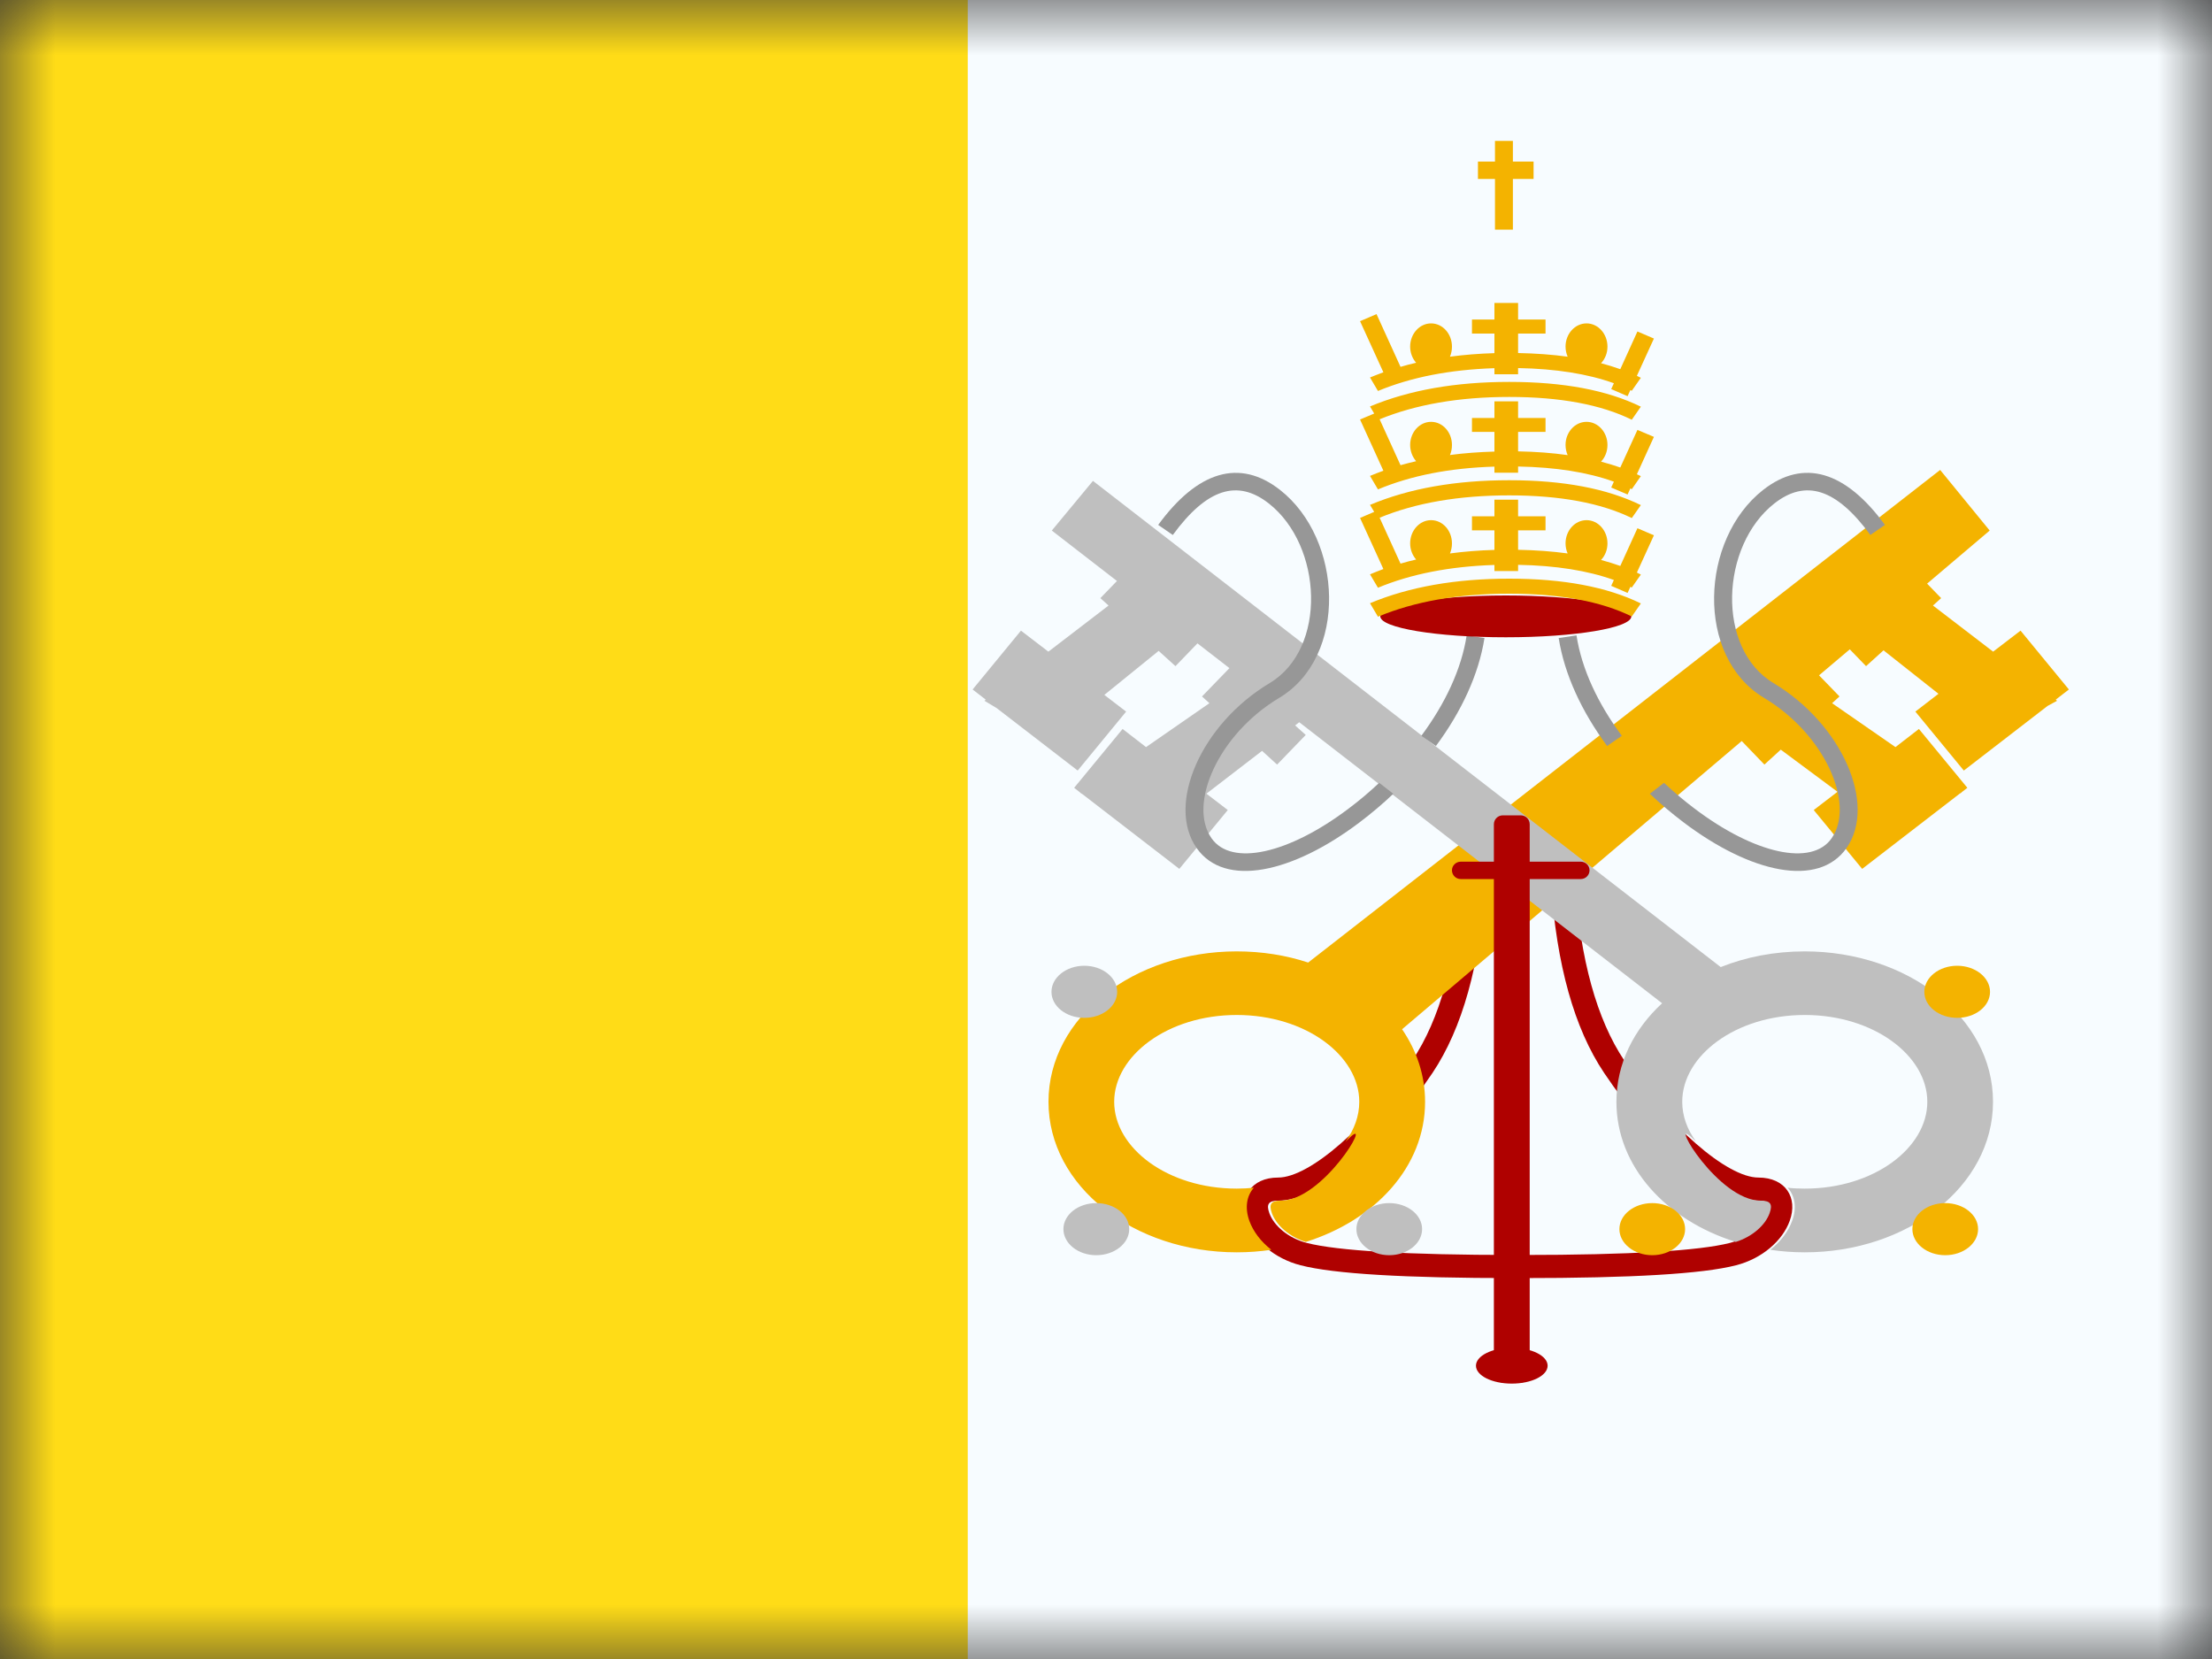
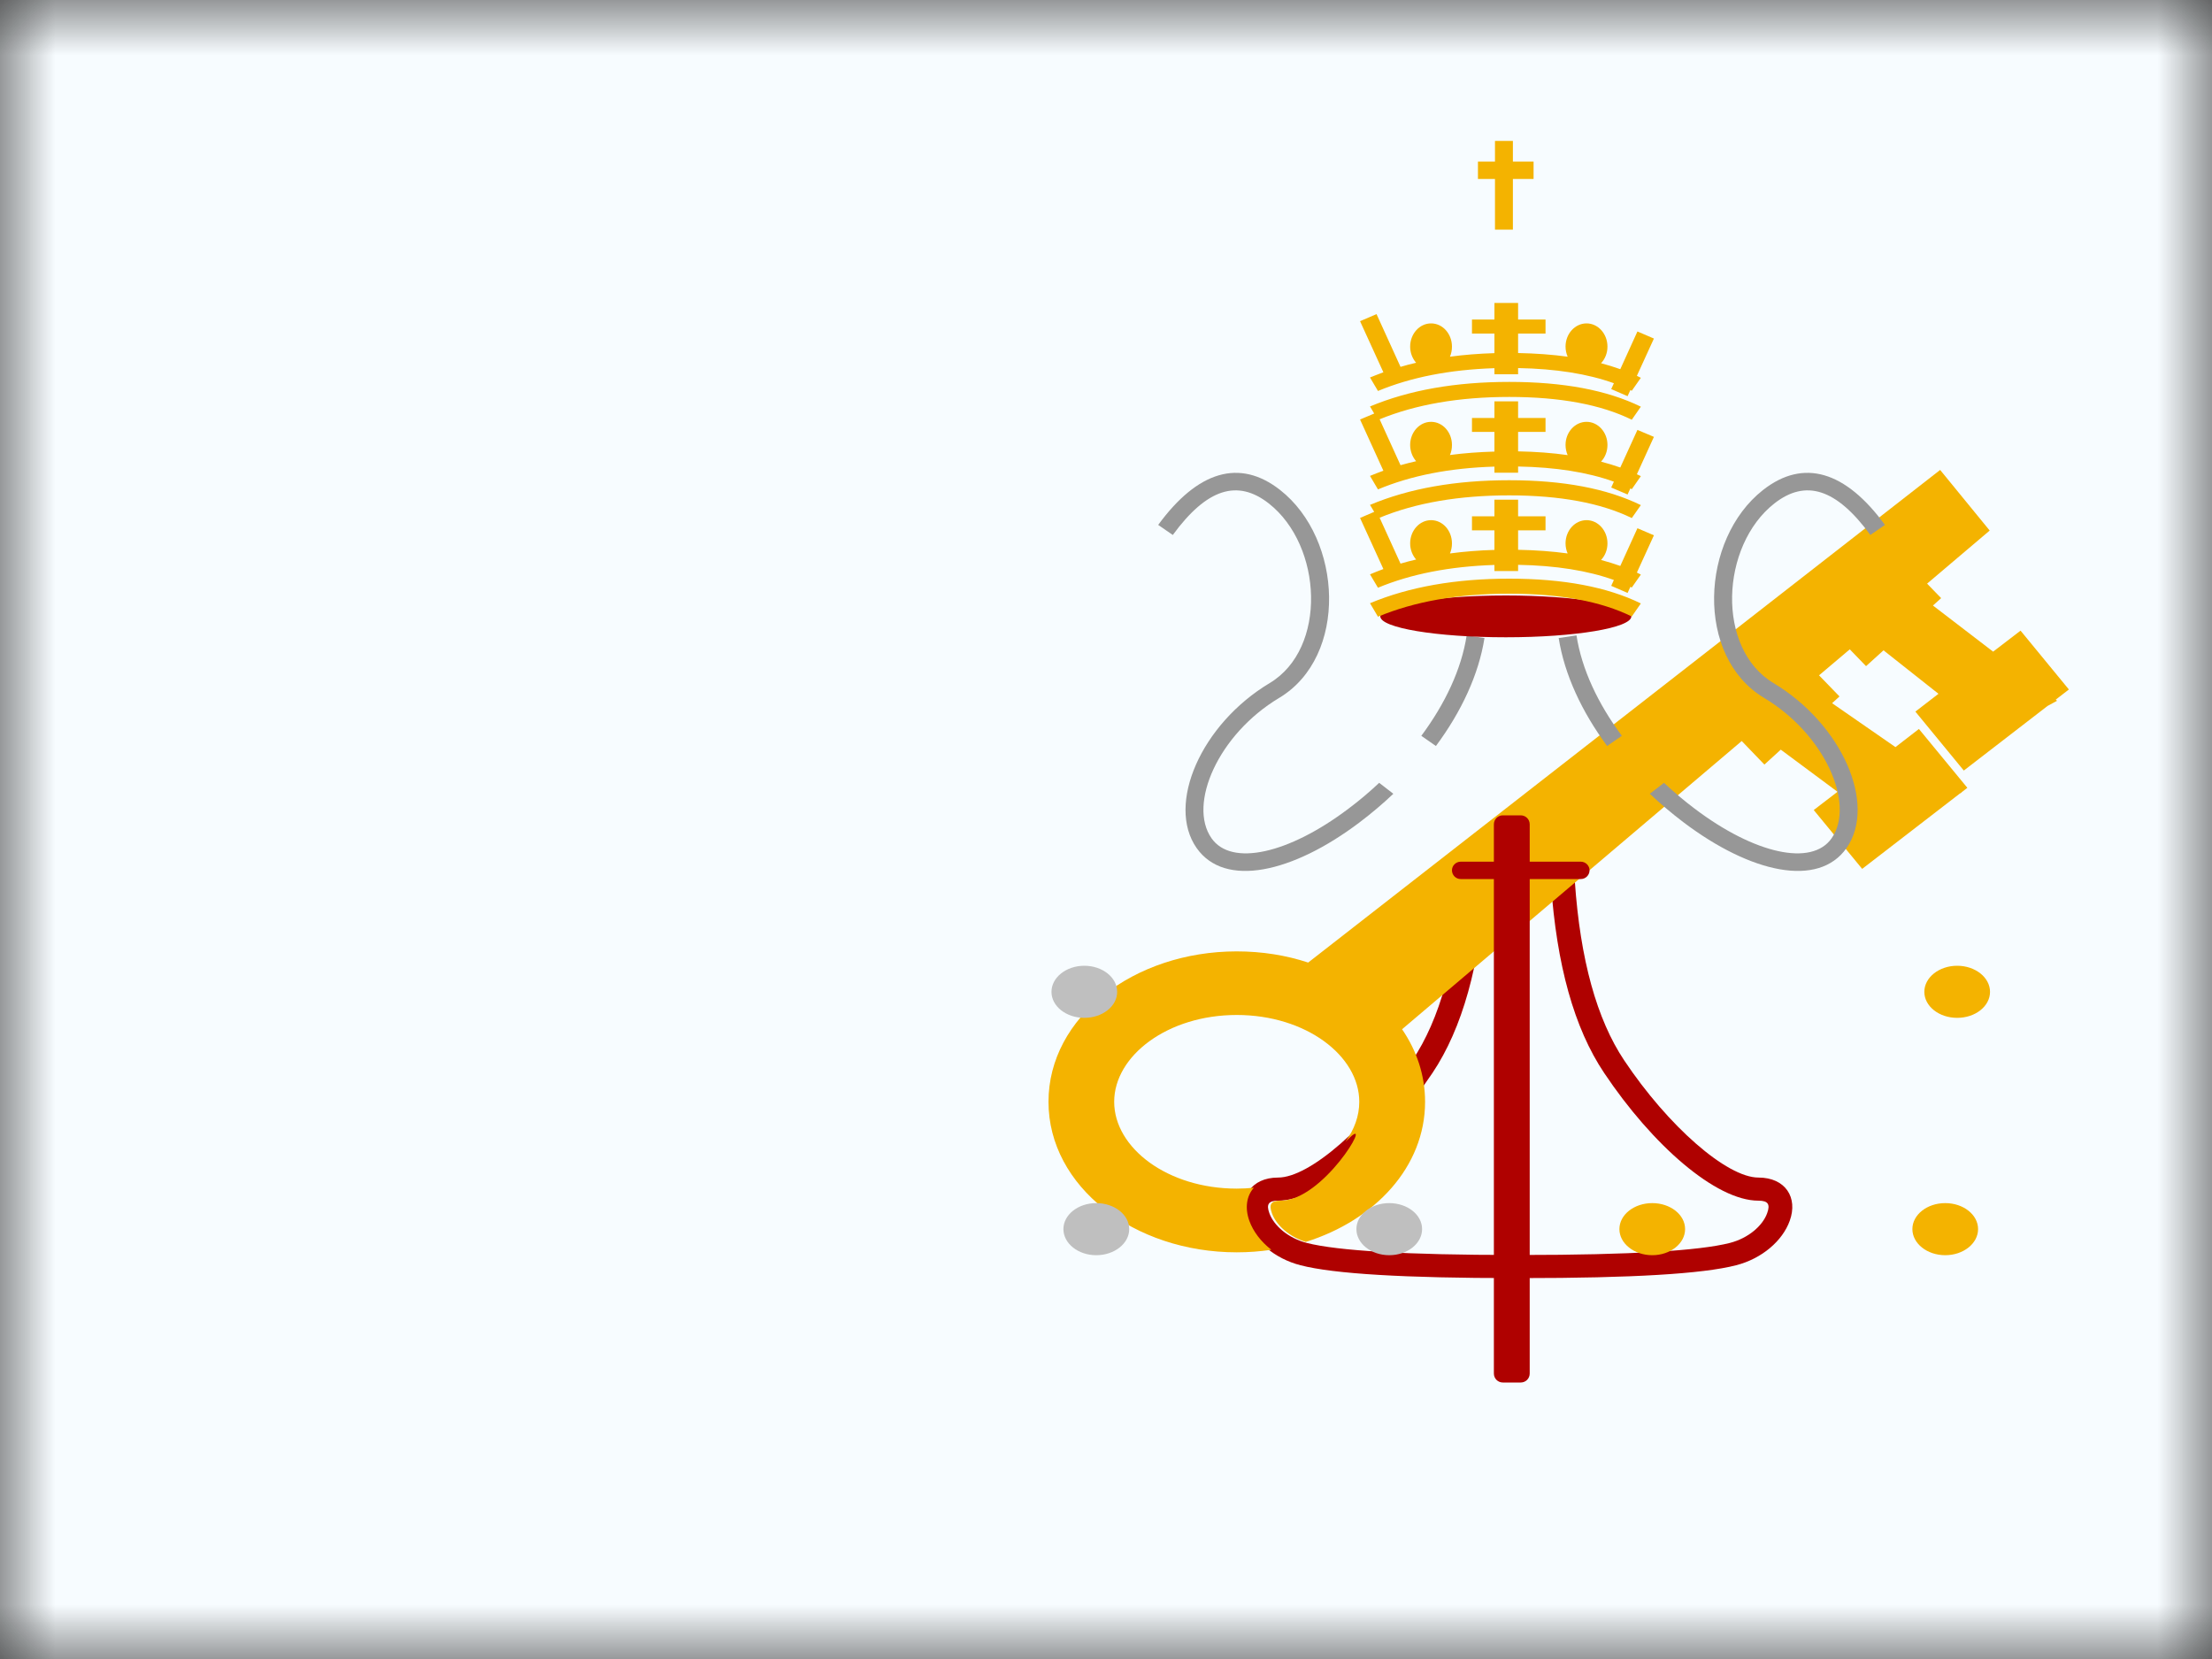
<svg xmlns="http://www.w3.org/2000/svg" width="20" height="15" viewBox="0 0 20 15" fill="none">
  <rect x="0" y="0" width="20" height="15" fill="#333333" stroke="none" />
  <mask id="mask0" mask-type="alpha" maskUnits="userSpaceOnUse" x="0" y="0" width="20" height="15">
    <rect width="20" height="15" fill="white" />
  </mask>
  <g mask="url(#mask0)">
    <path fill-rule="evenodd" clip-rule="evenodd" d="M0 0H20V15H0V0Z" fill="#F7FCFF" />
-     <path fill-rule="evenodd" clip-rule="evenodd" d="M0 0H8.75V15H0V0Z" fill="#FFDC17" />
    <path d="M14.239 7.969L14.023 7.984C14.074 8.725 14.233 9.297 14.504 9.701C14.94 10.353 15.514 10.856 15.899 10.856C15.987 10.856 16.007 10.889 15.978 10.969C15.937 11.083 15.808 11.195 15.641 11.238C15.364 11.309 14.733 11.347 13.759 11.347V11.556C14.752 11.556 15.394 11.518 15.697 11.44C15.931 11.38 16.117 11.219 16.182 11.038C16.258 10.829 16.144 10.647 15.899 10.647C15.614 10.647 15.083 10.183 14.685 9.587C14.438 9.217 14.288 8.678 14.239 7.969Z" fill="#AF0100" />
    <path d="M13.217 7.969L13.433 7.984C13.381 8.725 13.222 9.297 12.952 9.701C12.516 10.353 11.941 10.856 11.556 10.856C11.469 10.856 11.448 10.889 11.477 10.969C11.518 11.083 11.648 11.195 11.815 11.238C12.092 11.309 12.723 11.347 13.696 11.347V11.556C12.703 11.556 12.061 11.518 11.759 11.44C11.524 11.38 11.338 11.219 11.273 11.038C11.198 10.829 11.311 10.647 11.556 10.647C11.842 10.647 12.372 10.183 12.77 9.587C13.018 9.217 13.168 8.678 13.217 7.969Z" fill="#AF0100" />
    <path fill-rule="evenodd" clip-rule="evenodd" d="M17.542 4.249L11.828 8.703C11.628 8.637 11.41 8.602 11.182 8.602C10.255 8.602 9.48 9.194 9.48 9.962C9.48 10.73 10.255 11.323 11.182 11.323C11.289 11.323 11.393 11.315 11.495 11.3C11.401 11.227 11.331 11.135 11.296 11.038C11.254 10.921 11.271 10.812 11.337 10.739C11.286 10.744 11.235 10.747 11.182 10.747C10.557 10.747 10.074 10.379 10.074 9.962C10.074 9.546 10.557 9.177 11.182 9.177C11.808 9.177 12.29 9.546 12.29 9.962C12.29 10.09 12.245 10.213 12.165 10.322C12.18 10.308 12.195 10.294 12.21 10.28C12.408 10.096 11.963 10.856 11.579 10.856C11.491 10.856 11.471 10.889 11.5 10.969C11.538 11.076 11.654 11.181 11.806 11.229C12.433 11.033 12.885 10.549 12.885 9.962C12.885 9.722 12.809 9.499 12.677 9.306L15.748 6.7L15.953 6.913L16.101 6.778L16.614 7.159L16.399 7.324L16.837 7.856L17.72 7.175L17.735 7.167L17.733 7.166L17.788 7.123L17.35 6.591L17.138 6.755L16.565 6.358L16.632 6.297L16.447 6.106L16.725 5.871L16.872 6.023L17.03 5.88L17.527 6.273L17.318 6.434L17.756 6.967L18.513 6.383L18.599 6.336L18.587 6.326L18.706 6.234L18.269 5.702L18.021 5.892L17.477 5.475L17.551 5.408L17.424 5.277L17.99 4.797L17.542 4.249Z" fill="#F4B300" />
    <path fill-rule="evenodd" clip-rule="evenodd" d="M9.804 9.203C9.968 9.203 10.101 9.098 10.101 8.968C10.101 8.838 9.968 8.732 9.804 8.732C9.64 8.732 9.507 8.838 9.507 8.968C9.507 9.098 9.64 9.203 9.804 9.203ZM9.912 11.349C10.076 11.349 10.21 11.243 10.21 11.113C10.21 10.983 10.076 10.878 9.912 10.878C9.748 10.878 9.615 10.983 9.615 11.113C9.615 11.243 9.748 11.349 9.912 11.349ZM12.858 11.113C12.858 11.243 12.725 11.349 12.561 11.349C12.397 11.349 12.264 11.243 12.264 11.113C12.264 10.983 12.397 10.878 12.561 10.878C12.725 10.878 12.858 10.983 12.858 11.113Z" fill="#BFBFBF" />
-     <path fill-rule="evenodd" clip-rule="evenodd" d="M14.615 9.962C14.615 9.617 14.772 9.307 15.028 9.071L11.747 6.53L11.71 6.559L11.806 6.645L11.547 6.913L11.411 6.789L10.908 7.176L11.101 7.324L10.663 7.856L9.789 7.182L9.765 7.167L9.767 7.166L9.712 7.123L10.15 6.591L10.362 6.755L10.935 6.358L10.868 6.297L11.116 6.041L10.827 5.817L10.628 6.023L10.476 5.885L9.985 6.283L10.182 6.434L9.744 6.967L9.011 6.402L8.901 6.336L8.913 6.326L8.794 6.234L9.231 5.702L9.479 5.892L10.023 5.475L9.949 5.408L10.099 5.253L9.51 4.797L9.882 4.348L15.558 8.744C15.788 8.652 16.046 8.602 16.318 8.602C17.244 8.602 18.02 9.194 18.02 9.962C18.02 10.73 17.244 11.323 16.318 11.323C16.211 11.323 16.107 11.315 16.006 11.3C16.099 11.227 16.169 11.135 16.204 11.038C16.247 10.921 16.23 10.812 16.163 10.739C16.214 10.745 16.265 10.747 16.318 10.747C16.943 10.747 17.426 10.379 17.426 9.962C17.426 9.546 16.943 9.177 16.318 9.177C15.692 9.177 15.21 9.546 15.21 9.962C15.21 10.09 15.255 10.213 15.335 10.322C15.32 10.308 15.305 10.294 15.29 10.28C15.092 10.096 15.537 10.856 15.921 10.856C16.009 10.856 16.029 10.889 16 10.969C15.962 11.076 15.846 11.181 15.694 11.229C15.067 11.033 14.615 10.549 14.615 9.962Z" fill="#BFBFBF" />
    <path fill-rule="evenodd" clip-rule="evenodd" d="M17.696 9.203C17.532 9.203 17.399 9.098 17.399 8.968C17.399 8.838 17.532 8.732 17.696 8.732C17.86 8.732 17.993 8.838 17.993 8.968C17.993 9.098 17.86 9.203 17.696 9.203ZM17.588 11.349C17.424 11.349 17.291 11.243 17.291 11.113C17.291 10.983 17.424 10.878 17.588 10.878C17.752 10.878 17.885 10.983 17.885 11.113C17.885 11.243 17.752 11.349 17.588 11.349ZM14.642 11.113C14.642 11.243 14.775 11.349 14.939 11.349C15.103 11.349 15.236 11.243 15.236 11.113C15.236 10.983 15.103 10.878 14.939 10.878C14.775 10.878 14.642 10.983 14.642 11.113Z" fill="#F4B300" />
    <path fill-rule="evenodd" clip-rule="evenodd" d="M13.588 7.372C13.543 7.372 13.507 7.408 13.507 7.453V7.791H13.207C13.164 7.791 13.128 7.826 13.128 7.869C13.128 7.913 13.164 7.948 13.207 7.948H13.507V12.419C13.507 12.464 13.543 12.5 13.588 12.5H13.75C13.795 12.5 13.831 12.464 13.831 12.419V7.948H14.293C14.336 7.948 14.372 7.913 14.372 7.869C14.372 7.826 14.336 7.791 14.293 7.791H13.831V7.453C13.831 7.408 13.795 7.372 13.75 7.372H13.588Z" fill="#AF0100" />
    <path fill-rule="evenodd" clip-rule="evenodd" d="M10.472 4.746L10.604 4.837C10.912 4.416 11.19 4.331 11.472 4.552C11.959 4.934 12.001 5.864 11.48 6.176C10.859 6.548 10.544 7.273 10.819 7.667C11.074 8.031 11.687 7.893 12.292 7.436C12.399 7.355 12.502 7.268 12.598 7.177L12.47 7.078C12.383 7.16 12.29 7.239 12.192 7.312C11.652 7.72 11.134 7.837 10.954 7.579C10.739 7.272 11.014 6.64 11.566 6.31C12.19 5.936 12.142 4.875 11.574 4.43C11.208 4.143 10.828 4.259 10.472 4.746ZM12.851 6.653L12.983 6.745C13.213 6.435 13.37 6.099 13.422 5.769L13.261 5.745C13.214 6.05 13.067 6.362 12.851 6.653Z" fill="#979797" />
    <path fill-rule="evenodd" clip-rule="evenodd" d="M17.043 4.746L16.911 4.837C16.603 4.416 16.325 4.331 16.043 4.552C15.556 4.934 15.514 5.864 16.035 6.176C16.656 6.548 16.971 7.273 16.696 7.667C16.441 8.031 15.828 7.893 15.223 7.436C15.116 7.355 15.013 7.268 14.917 7.177L15.045 7.078C15.133 7.16 15.226 7.239 15.323 7.312C15.863 7.72 16.381 7.837 16.561 7.579C16.776 7.272 16.502 6.64 15.95 6.31C15.325 5.936 15.373 4.875 15.941 4.43C16.307 4.143 16.687 4.259 17.043 4.746ZM14.664 6.653L14.531 6.745C14.302 6.435 14.145 6.099 14.093 5.769L14.254 5.745C14.301 6.05 14.448 6.362 14.664 6.653Z" fill="#979797" />
-     <path fill-rule="evenodd" clip-rule="evenodd" d="M13.669 12.51C13.848 12.51 13.993 12.438 13.993 12.348C13.993 12.259 13.848 12.186 13.669 12.186C13.49 12.186 13.345 12.259 13.345 12.348C13.345 12.438 13.49 12.51 13.669 12.51Z" fill="#AF0100" />
    <path fill-rule="evenodd" clip-rule="evenodd" d="M13.615 5.762C14.242 5.762 14.75 5.677 14.75 5.573C14.75 5.468 14.242 5.384 13.615 5.384C12.988 5.384 12.48 5.468 12.48 5.573C12.48 5.677 12.988 5.762 13.615 5.762Z" fill="#AF0100" />
    <path fill-rule="evenodd" clip-rule="evenodd" d="M13.679 1.274H13.517V1.461H13.363V1.618H13.517V2.076H13.679V1.618H13.866V1.461H13.679V1.274ZM12.459 3.535L12.387 3.413C12.427 3.397 12.467 3.381 12.508 3.366L12.297 2.904L12.446 2.84L12.663 3.317C12.709 3.303 12.756 3.291 12.804 3.28C12.771 3.242 12.75 3.191 12.75 3.134C12.75 3.018 12.835 2.924 12.939 2.924C13.044 2.924 13.128 3.018 13.128 3.134C13.128 3.166 13.122 3.197 13.11 3.225C13.238 3.208 13.372 3.197 13.512 3.193V3.016H13.309V2.889H13.512V2.739H13.726V2.889H13.974V3.016H13.726V3.192C13.886 3.195 14.035 3.206 14.174 3.225C14.162 3.197 14.155 3.166 14.155 3.134C14.155 3.018 14.24 2.924 14.345 2.924C14.449 2.924 14.534 3.018 14.534 3.134C14.534 3.193 14.512 3.246 14.476 3.284C14.536 3.3 14.594 3.318 14.65 3.338L14.805 2.997L14.954 3.061L14.8 3.398C14.812 3.404 14.824 3.41 14.836 3.416L14.754 3.533L14.741 3.527L14.716 3.582L14.568 3.518L14.592 3.465C14.355 3.38 14.067 3.334 13.726 3.328V3.384H13.512V3.329C13.108 3.342 12.757 3.411 12.459 3.535ZM12.387 3.675L12.425 3.739L12.297 3.793L12.508 4.256C12.467 4.271 12.427 4.286 12.387 4.303L12.459 4.425C12.757 4.3 13.108 4.231 13.512 4.219V4.274H13.726V4.218C14.067 4.224 14.355 4.27 14.592 4.355L14.568 4.408L14.716 4.471L14.741 4.416L14.754 4.423L14.836 4.305C14.824 4.299 14.812 4.294 14.8 4.288L14.954 3.95L14.805 3.887L14.65 4.227C14.594 4.207 14.536 4.19 14.476 4.174C14.512 4.136 14.534 4.082 14.534 4.023C14.534 3.908 14.449 3.814 14.345 3.814C14.24 3.814 14.155 3.908 14.155 4.023C14.155 4.056 14.162 4.087 14.174 4.115C14.035 4.095 13.886 4.084 13.726 4.081V3.905H13.974V3.779H13.726V3.629H13.512V3.779H13.309V3.905H13.512V4.083C13.372 4.087 13.238 4.097 13.11 4.114C13.122 4.087 13.128 4.056 13.128 4.023C13.128 3.908 13.044 3.814 12.939 3.814C12.835 3.814 12.75 3.908 12.75 4.023C12.75 4.08 12.771 4.132 12.804 4.17C12.756 4.181 12.709 4.193 12.663 4.206L12.474 3.791C12.801 3.657 13.192 3.589 13.646 3.589C14.106 3.589 14.475 3.658 14.754 3.795L14.836 3.677C14.529 3.527 14.133 3.453 13.646 3.453C13.161 3.453 12.741 3.527 12.387 3.675ZM12.387 4.565L12.425 4.628L12.297 4.683L12.508 5.145C12.467 5.16 12.427 5.176 12.387 5.193L12.459 5.314C12.757 5.19 13.108 5.121 13.512 5.108V5.163H13.726V5.107C14.067 5.113 14.355 5.159 14.592 5.244L14.568 5.297L14.716 5.361L14.741 5.306L14.754 5.312L14.836 5.195C14.824 5.189 14.812 5.183 14.8 5.177L14.954 4.84L14.805 4.776L14.65 5.117C14.594 5.097 14.536 5.079 14.476 5.063C14.512 5.025 14.534 4.972 14.534 4.913C14.534 4.797 14.449 4.703 14.345 4.703C14.24 4.703 14.155 4.797 14.155 4.913C14.155 4.946 14.162 4.977 14.174 5.004C14.035 4.985 13.886 4.974 13.726 4.971V4.795H13.974V4.668H13.726V4.518H13.512V4.668H13.309V4.795H13.512V4.972C13.372 4.976 13.238 4.987 13.11 5.004C13.122 4.976 13.128 4.945 13.128 4.913C13.128 4.797 13.044 4.703 12.939 4.703C12.835 4.703 12.75 4.797 12.75 4.913C12.75 4.97 12.771 5.021 12.804 5.059C12.756 5.07 12.709 5.082 12.663 5.096L12.474 4.681C12.801 4.546 13.192 4.479 13.646 4.479C14.106 4.479 14.475 4.548 14.754 4.684L14.836 4.567C14.529 4.417 14.133 4.342 13.646 4.342C13.161 4.342 12.741 4.416 12.387 4.565ZM12.387 5.454L12.459 5.576C12.79 5.438 13.185 5.368 13.646 5.368C14.106 5.368 14.475 5.437 14.754 5.574L14.836 5.456C14.529 5.306 14.133 5.232 13.646 5.232C13.161 5.232 12.741 5.306 12.387 5.454Z" fill="#F4B300" />
  </g>
</svg>